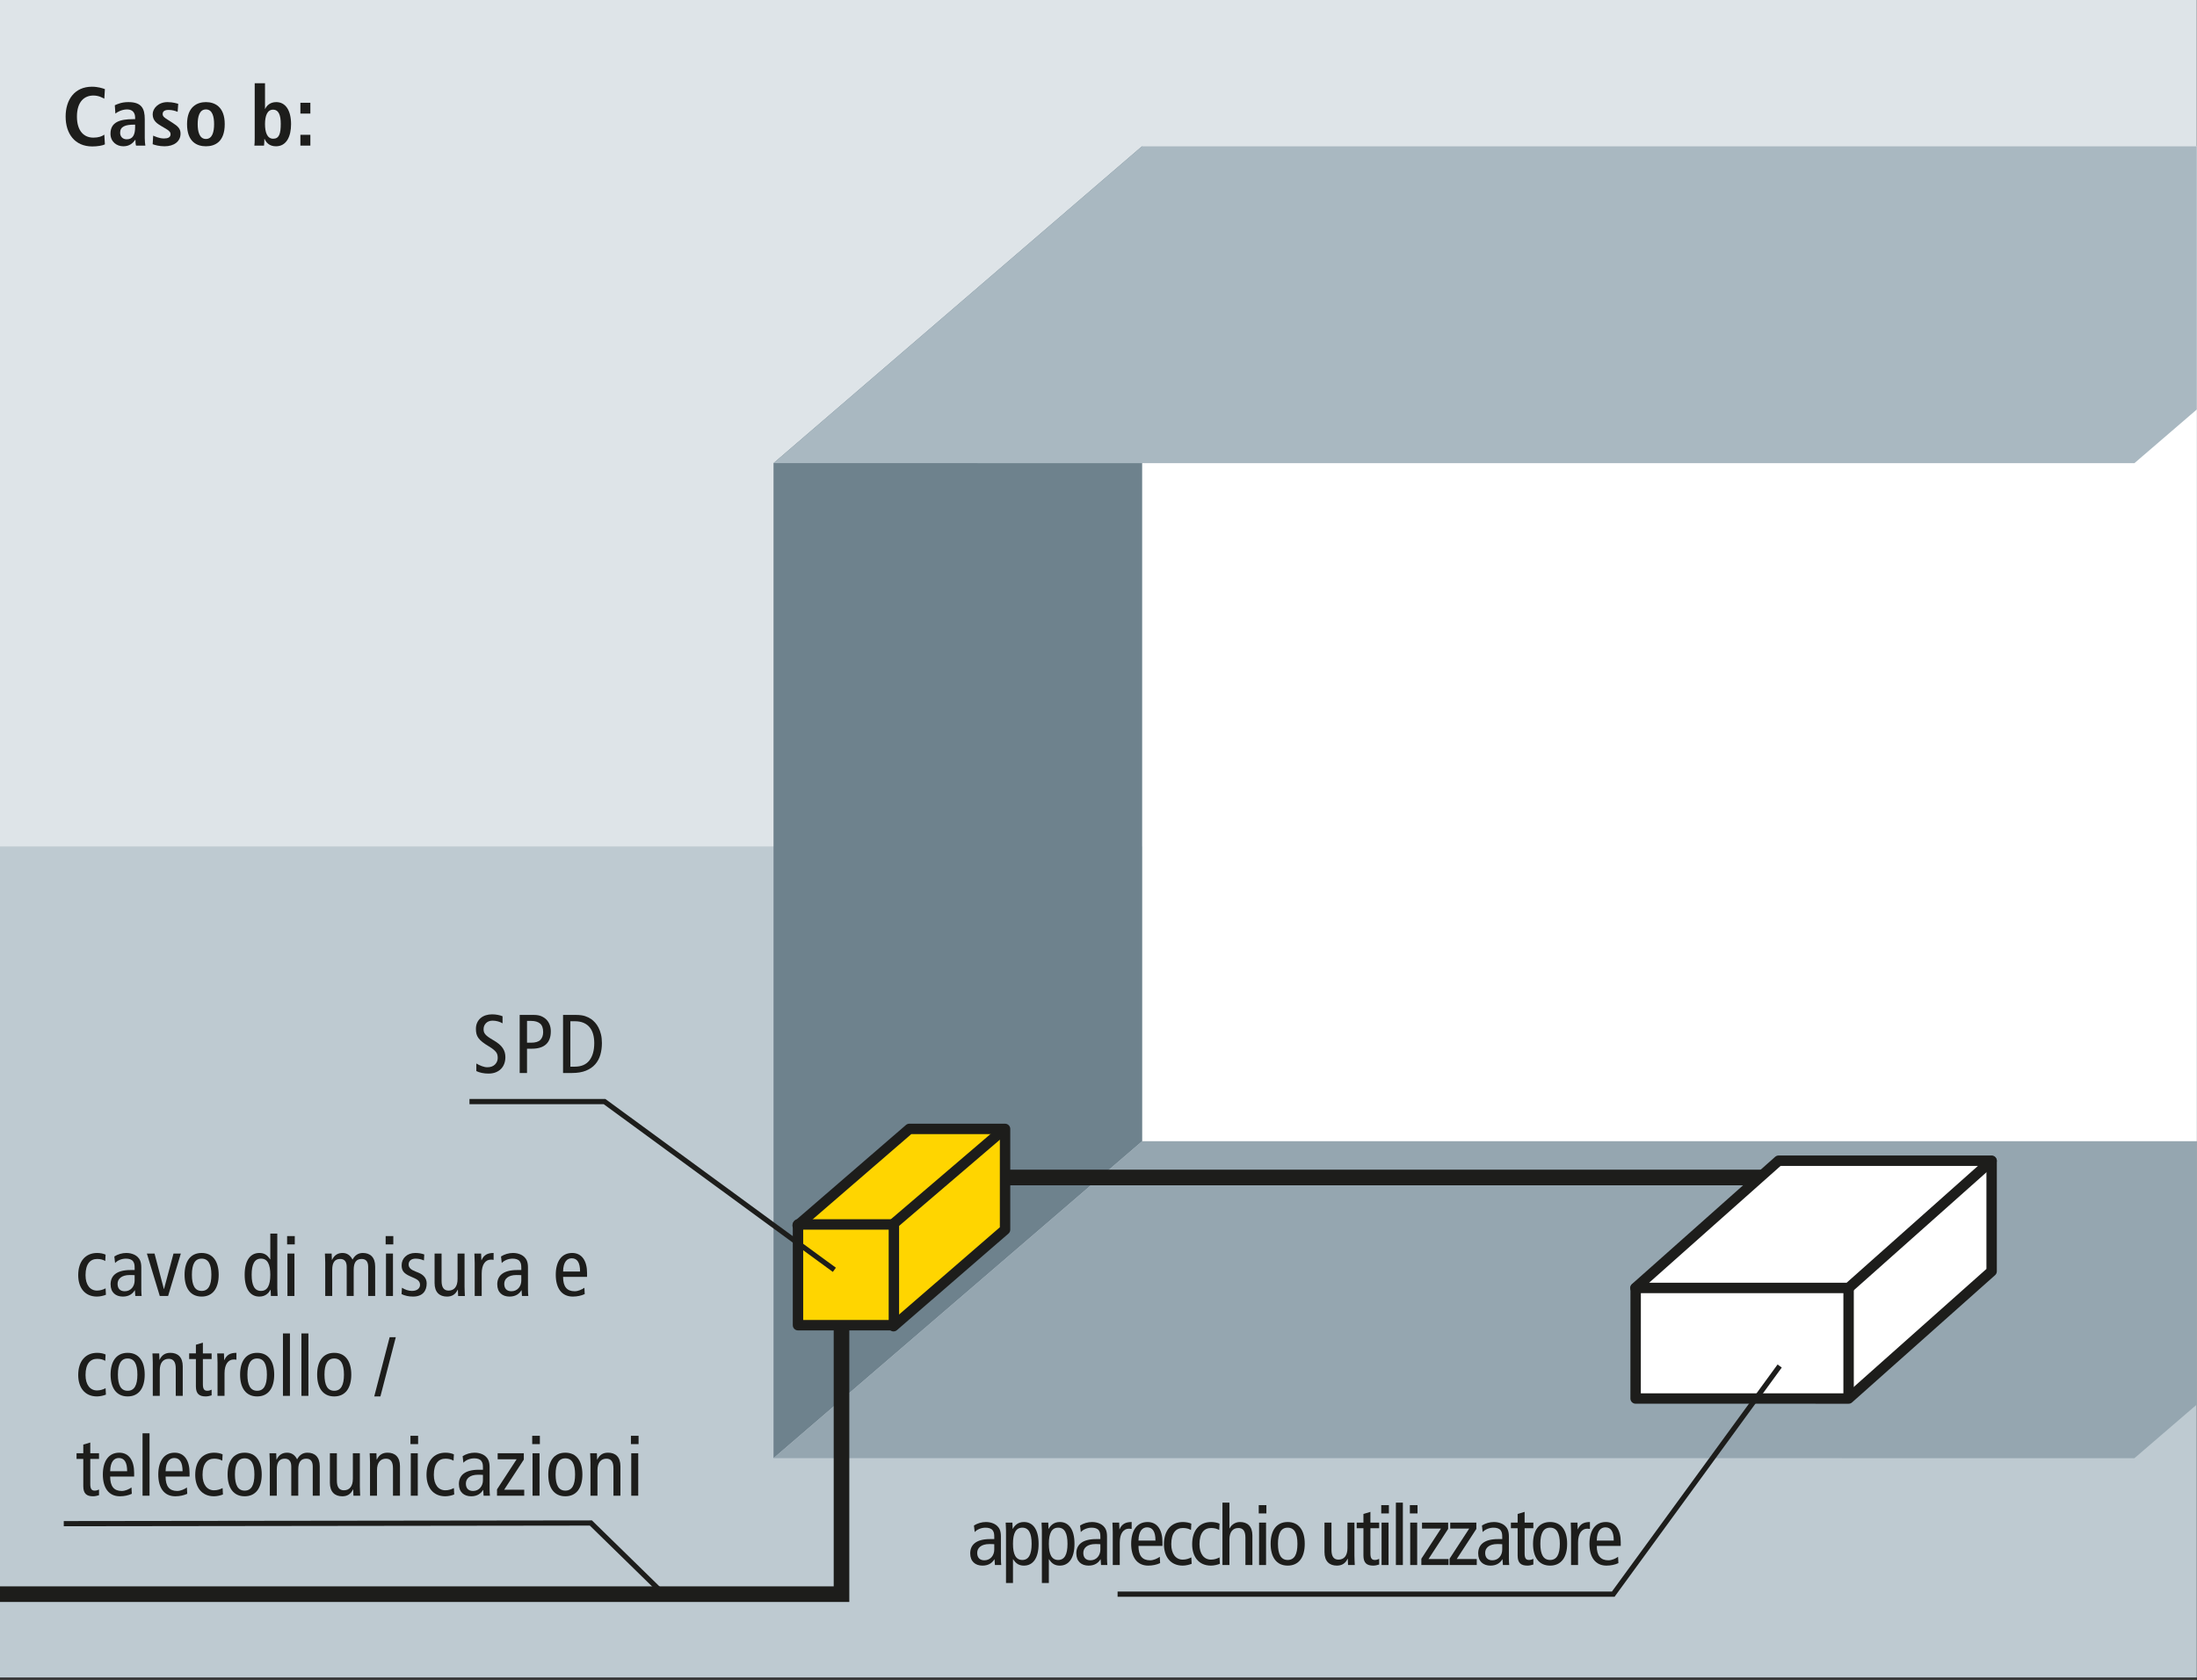
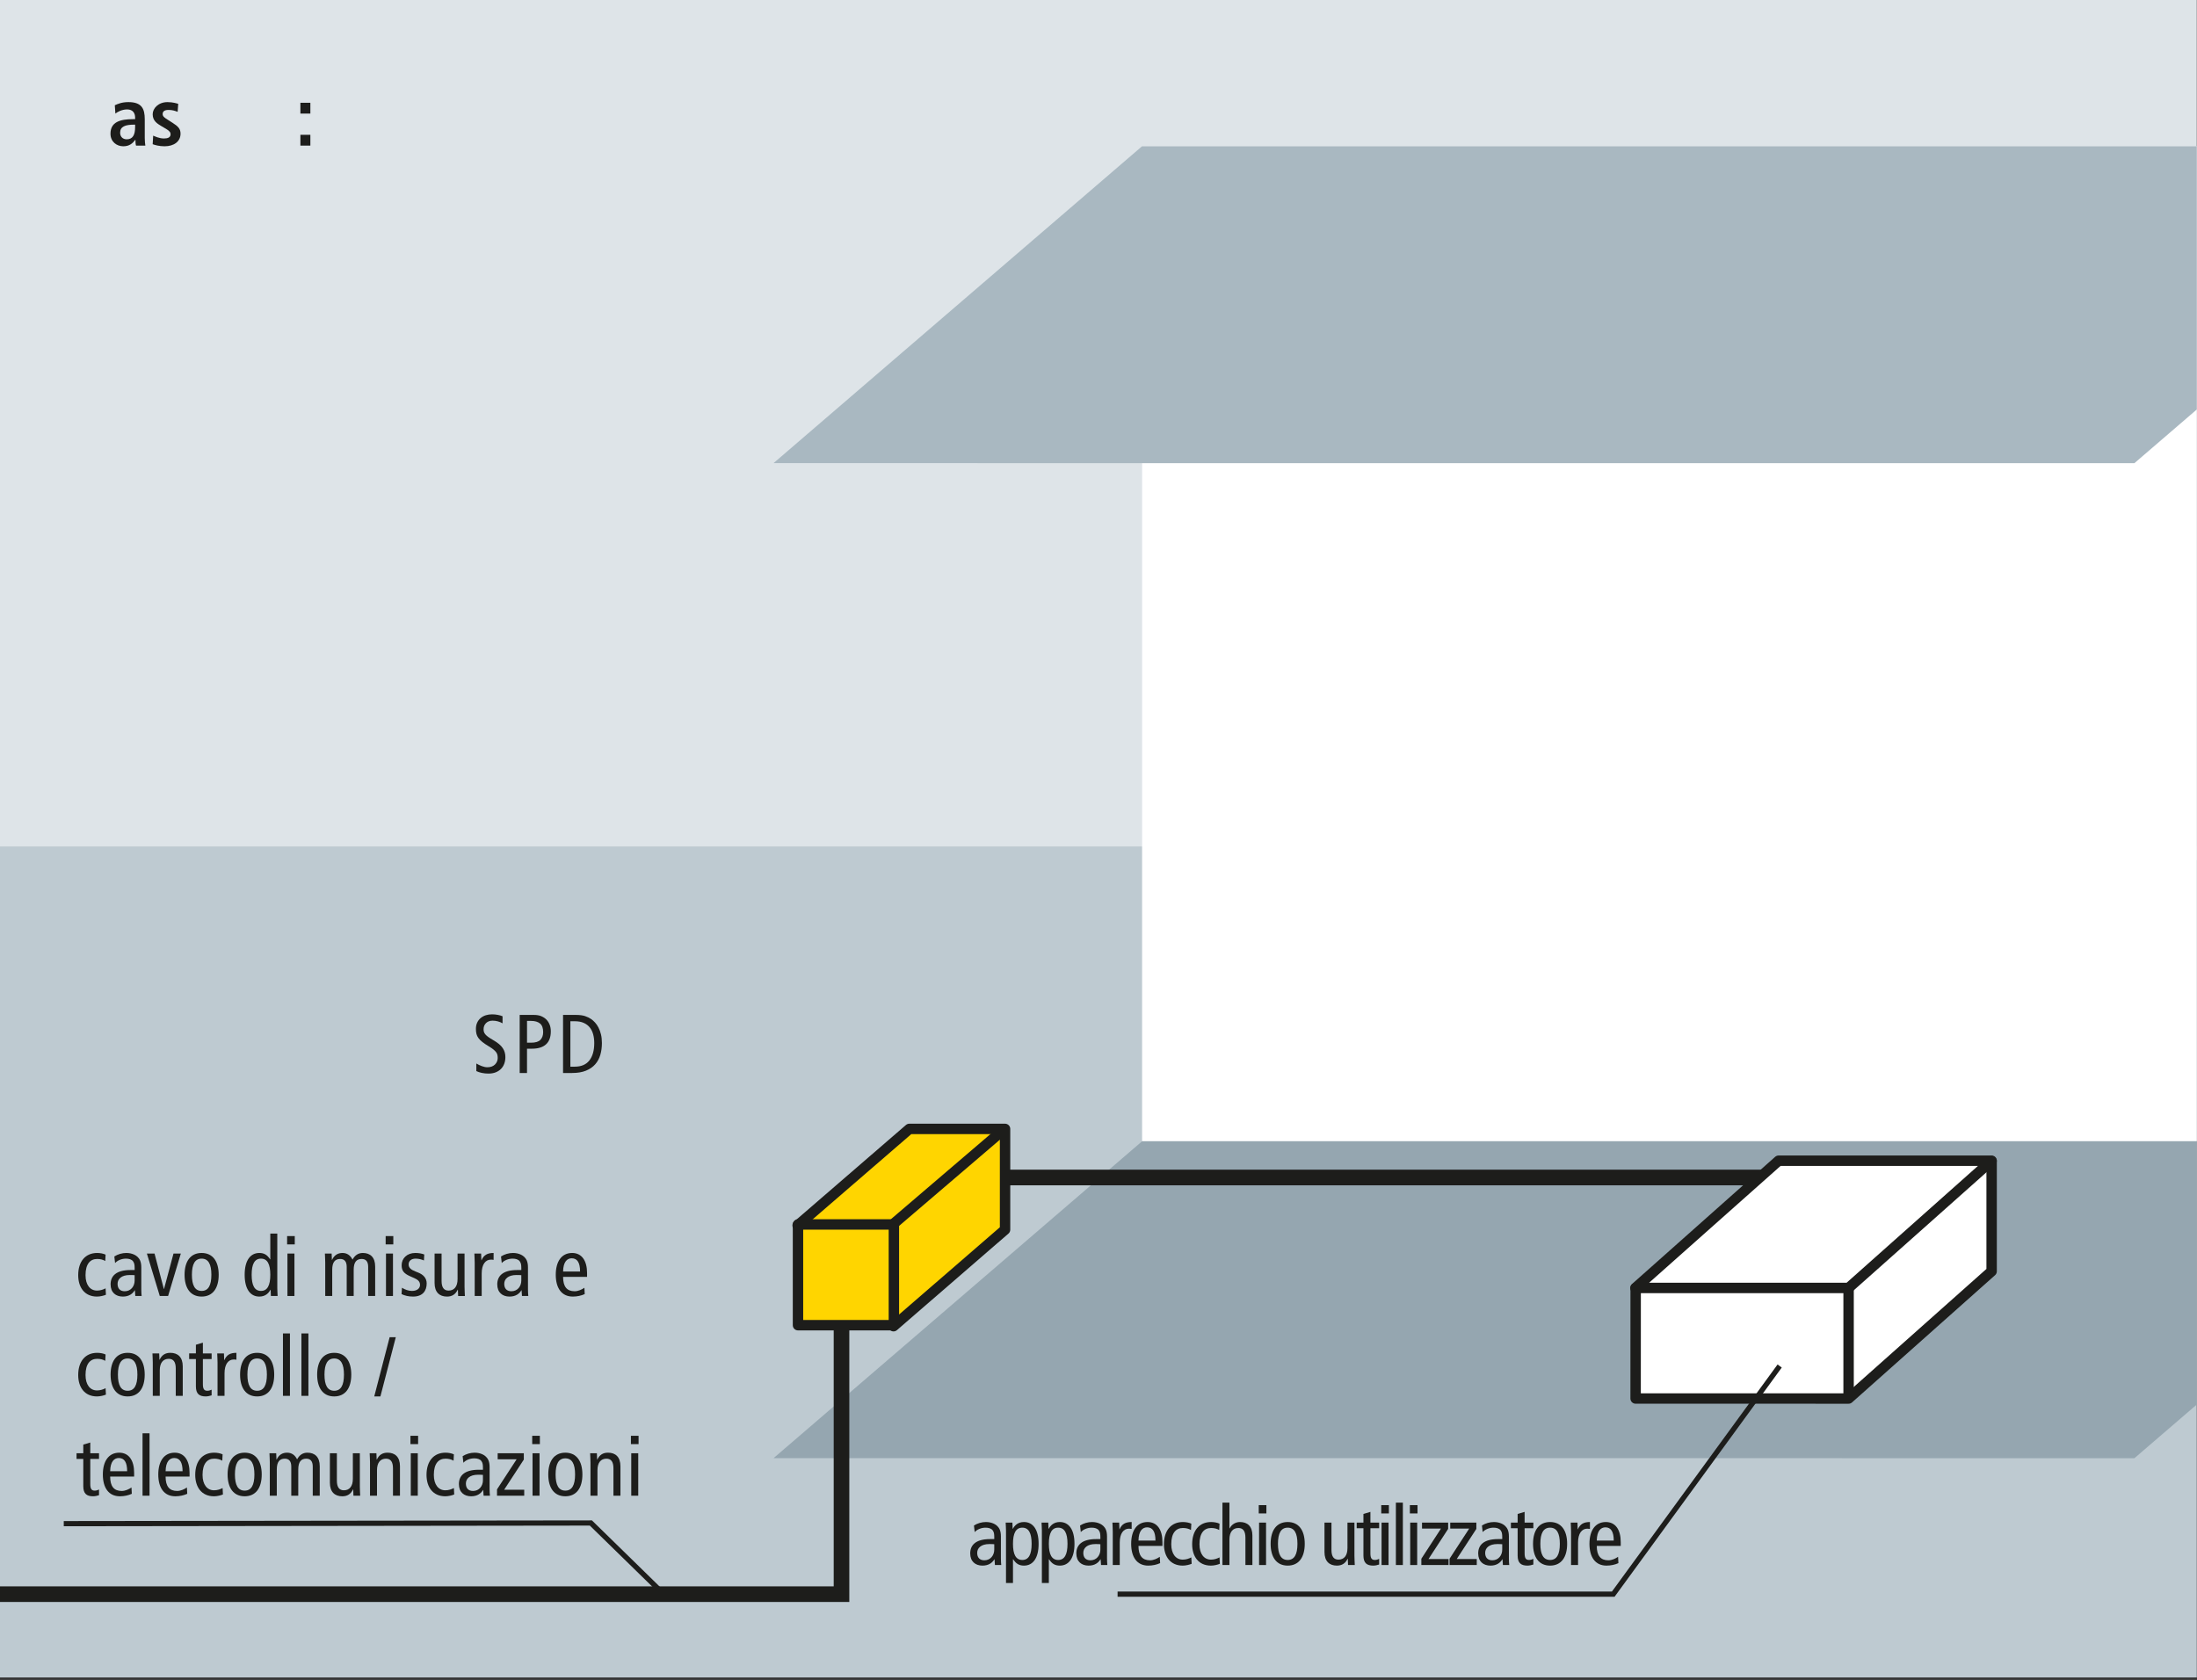
<svg xmlns="http://www.w3.org/2000/svg" xmlns:ns1="http://www.serif.com/" width="100%" height="100%" viewBox="0 0 880 673" version="1.1" xml:space="preserve" style="fill-rule:evenodd;clip-rule:evenodd;stroke-miterlimit:3.864;">
  <rect x="0" y="0" width="880" height="673" fill="#333333" stroke="none" />
  <rect id="ArtBoard1" x="0" y="0" width="879.919" height="672.015" style="fill:none;" />
  <clipPath id="_clip1">
    <rect x="0" y="0" width="879.919" height="672.015" />
  </clipPath>
  <g clip-path="url(#_clip1)">
    <g id="Layer-1" ns1:id="Layer 1">
      <rect x="-58.692" y="-95.346" width="997.721" height="439.858" style="fill:#dee4e8;" />
      <rect x="-58.692" y="339.092" width="997.721" height="392.033" style="fill:#becad1;" />
      <rect x="457.467" y="58.579" width="481.558" height="398.621" style="fill:#fff;" />
-       <path d="M309.831,185.54l147.638,-126.966l-0,398.62l-147.638,126.967l0,-398.621Z" style="fill:#6e828d;" />
+       <path d="M309.831,185.54l147.638,-126.966l-0,398.62l0,-398.621Z" style="fill:#6e828d;" />
      <path d="M457.467,457.199l-147.637,126.959l545.104,0.012l84.091,-72.358l0,-54.613l-481.558,0Z" style="fill:#95a6b0;fill-rule:nonzero;" />
      <path d="M457.467,58.577l-147.637,126.962l545.104,0.005l84.091,-72.35l0,-54.617l-481.558,-0Z" style="fill:#a9b8c1;fill-rule:nonzero;" />
      <path d="M365.707,502.968l37.763,-31.25l305.987,-0" style="fill:none;fill-rule:nonzero;stroke:#1d1d1b;stroke-width:6.25px;" />
      <path d="M655.16,515.989l-0.021,44.262l85.309,0.008l57.291,-50.975l0,-44.079l-142.579,50.784Z" style="fill:#fff;stroke:#1d1d1b;stroke-width:4.17px;stroke-linejoin:round;" />
      <path d="M797.738,464.992l-85.325,-0l-57.354,50.97l85.388,0l57.291,-50.97Z" style="fill:#fff;stroke:#1d1d1b;stroke-width:4.17px;stroke-linejoin:round;" />
      <path d="M740.448,560.178l-0,-44.267l-0,44.267Z" style="fill:#d3dce1;fill-rule:nonzero;" />
      <path d="M740.447,560.178l-0,-44.271" style="fill:none;fill-rule:nonzero;stroke:#1d1d1b;stroke-width:4.17px;stroke-linejoin:round;" />
      <path d="M-138.199,638.637l475.262,-0l0,-120.567" style="fill:none;fill-rule:nonzero;stroke:#1d1d1b;stroke-width:6.25px;" />
      <path d="M319.483,490.924l44.758,-38.675l38.329,-0l0,40.362l-44.675,38.679l-38.412,-40.366Z" style="fill:#ffd500;stroke:#1d1d1b;stroke-width:4.17px;stroke-linejoin:round;" />
      <rect x="319.633" y="490.517" width="38.412" height="40.367" style="fill:#ffd500;stroke:#1d1d1b;stroke-width:4.17px;stroke-linejoin:round;" />
      <path d="M357.895,490.272l44.92,-38.412" style="fill:none;fill-rule:nonzero;stroke:#1d1d1b;stroke-width:4.17px;" />
      <path d="M390.414,613.765c0.966,-1.067 2.633,-1.767 4.368,-1.767c1.167,0 2.268,0.3 2.835,1.067c0.533,0.733 0.633,1.468 0.633,2.736l0,0.768l-1.634,0c-5.835,0 -7.999,2.429 -7.999,5.732c0,3.267 2.097,4.897 4.897,4.897c2.602,0 4.003,-1.231 4.77,-2.529l0.066,-0l0.167,2.296l2.529,-0c-0.066,-0.6 -0.133,-1.6 -0.133,-2.6l-0,-8.864c-0,-2.403 -0.732,-3.436 -1.464,-4.168c-0.533,-0.533 -2.032,-1.597 -4.534,-1.597c-1.668,-0 -3.402,0.499 -4.8,1.397l0.299,2.632Zm7.836,7c0,2.336 -1.534,4.304 -3.969,4.304c-1.934,0 -2.868,-1.167 -2.868,-2.969c-0,-1.967 1.568,-3.535 4.87,-3.535c0.767,-0 1.467,-0 1.967,0.067l0,2.133Z" style="fill:#1d1d1b;fill-rule:nonzero;" />
      <path d="M405.746,618.467c0,-4.268 1.168,-6.469 3.736,-6.469c2.568,0 3.735,2.201 3.735,6.469c0,4.268 -1.167,6.469 -3.735,6.469c-2.568,-0 -3.736,-2.201 -3.736,-6.469Zm-2.796,15.698l2.796,-0l0,-9.529l0.067,-0c1.134,1.797 2.401,2.562 4.336,2.562c3.501,0 5.864,-2.863 5.864,-8.731c-0,-5.869 -2.363,-8.731 -5.864,-8.731c-2.468,-0 -3.736,1.397 -4.469,2.729l-0.067,0l-0.1,-2.496l-2.696,0c0.033,1.033 0.133,2.1 0.133,3.133l0,21.063Z" style="fill:#1d1d1b;fill-rule:nonzero;" />
      <path d="M420.113,618.467c-0,-4.268 1.167,-6.469 3.735,-6.469c2.568,0 3.736,2.201 3.736,6.469c-0,4.268 -1.168,6.469 -3.736,6.469c-2.568,-0 -3.735,-2.201 -3.735,-6.469Zm-2.796,15.698l2.796,-0l-0,-9.529l0.067,-0c1.134,1.797 2.401,2.562 4.335,2.562c3.501,0 5.865,-2.863 5.865,-8.731c-0,-5.869 -2.364,-8.731 -5.865,-8.731c-2.468,-0 -3.735,1.397 -4.469,2.729l-0.066,0l-0.1,-2.496l-2.696,0c0.033,1.033 0.133,2.1 0.133,3.133l0,21.063Z" style="fill:#1d1d1b;fill-rule:nonzero;" />
      <path d="M432.914,613.765c0.966,-1.067 2.633,-1.767 4.368,-1.767c1.167,0 2.268,0.3 2.835,1.067c0.533,0.733 0.633,1.468 0.633,2.736l0,0.768l-1.634,0c-5.835,0 -7.999,2.429 -7.999,5.732c0,3.267 2.097,4.897 4.897,4.897c2.602,0 4.003,-1.231 4.77,-2.529l0.066,-0l0.167,2.296l2.529,-0c-0.066,-0.6 -0.133,-1.6 -0.133,-2.6l-0,-8.864c-0,-2.403 -0.732,-3.436 -1.464,-4.168c-0.533,-0.533 -2.032,-1.597 -4.534,-1.597c-1.668,-0 -3.402,0.499 -4.8,1.397l0.299,2.632Zm7.836,7c0,2.336 -1.534,4.304 -3.969,4.304c-1.934,0 -2.868,-1.167 -2.868,-2.969c-0,-1.967 1.568,-3.535 4.87,-3.535c0.767,-0 1.467,-0 1.967,0.067l0,2.133Z" style="fill:#1d1d1b;fill-rule:nonzero;" />
      <path d="M445.717,626.965l2.796,-0l-0,-8.998c-0,-3.702 1.533,-5.569 3.7,-5.569c0.367,0 0.733,0.034 1.067,0.1l-0,-2.762c-2.5,-0 -3.934,0.832 -4.834,2.896l-0.066,-0l-0.1,-2.663l-2.696,0c0.033,1.2 0.133,2.433 0.133,3.666l0,13.33Z" style="fill:#1d1d1b;fill-rule:nonzero;" />
      <path d="M465.613,619.298l-0,-1.497c-0,-5.002 -2.13,-8.065 -5.965,-8.065c-4.234,-0 -6.564,3.396 -6.564,8.73c-0,5.335 2.33,8.732 6.831,8.732c1.701,0 3.435,-0.366 4.766,-0.998l-0.133,-2.532c-0.965,0.701 -2.498,1.401 -3.899,1.401c-3.102,0 -4.636,-1.835 -4.636,-5.771l9.6,0Zm-9.6,-2.129c0.067,-3.97 1.668,-5.304 3.469,-5.304c2.234,-0 3.335,1.768 3.335,5.304l-6.804,0Z" style="fill:#1d1d1b;fill-rule:nonzero;" />
      <path d="M477.18,610.398c-0.9,-0.429 -2.2,-0.662 -3.367,-0.662c-4.733,-0 -7.596,3.396 -7.596,8.898c0,4.801 2.463,8.564 7.529,8.564c1.234,0 2.734,-0.366 3.567,-0.732l-0.133,-2.564c-0.967,0.5 -2.1,0.9 -3.434,0.9c-2.733,0 -4.6,-2.234 -4.6,-6.168c0,-4.602 1.934,-6.502 4.667,-6.502c1.3,-0 2.267,0.266 3.233,0.8l0.134,-2.534Z" style="fill:#1d1d1b;fill-rule:nonzero;" />
      <path d="M488.48,610.398c-0.9,-0.429 -2.2,-0.662 -3.367,-0.662c-4.733,-0 -7.596,3.396 -7.596,8.898c0,4.801 2.463,8.564 7.529,8.564c1.234,0 2.734,-0.366 3.567,-0.732l-0.133,-2.564c-0.967,0.5 -2.1,0.9 -3.434,0.9c-2.733,0 -4.6,-2.234 -4.6,-6.168c0,-4.602 1.934,-6.502 4.667,-6.502c1.3,-0 2.267,0.266 3.233,0.8l0.134,-2.534Z" style="fill:#1d1d1b;fill-rule:nonzero;" />
      <path d="M489.65,626.965l2.796,-0l0,-10.233c0,-3.067 1.401,-4.6 3.603,-4.6c1.801,-0 2.801,1.166 2.801,3.866l0,10.967l2.796,-0l0,-11.8c0,-3.732 -1.997,-5.429 -4.964,-5.429c-1.968,-0 -3.435,1.131 -4.169,2.562l-0.067,0l0,-10.329l-2.796,0l0,24.996Z" style="fill:#1d1d1b;fill-rule:nonzero;" />
      <path d="M504.317,626.965l2.796,-0l-0,-16.996l-2.796,0l0,16.996Zm-0.133,-23.996l-0,3.329l3.062,0l0,-3.329l-3.062,0Z" style="fill:#1d1d1b;fill-rule:nonzero;" />
      <path d="M511.88,618.467c-0,-4.268 1.234,-6.469 3.902,-6.469c2.668,0 3.902,2.201 3.902,6.469c-0,4.268 -1.234,6.469 -3.902,6.469c-2.668,-0 -3.902,-2.201 -3.902,-6.469Zm-2.93,-0c0,5.335 2.33,8.731 6.832,8.731c4.501,0 6.831,-3.396 6.831,-8.731c-0,-5.335 -2.33,-8.731 -6.831,-8.731c-4.502,-0 -6.832,3.396 -6.832,8.731Z" style="fill:#1d1d1b;fill-rule:nonzero;" />
      <path d="M542.513,609.969l-2.796,0l0,10.233c0,3.067 -1.401,4.6 -3.602,4.6c-1.801,0 -2.802,-1.166 -2.802,-3.866l-0,-10.967l-2.796,0l0,11.8c0,3.732 1.997,5.429 4.964,5.429c1.968,0 3.402,-0.832 4.303,-2.762l0.066,-0l0.1,2.529l2.696,-0c-0.033,-1.2 -0.133,-2.433 -0.133,-3.666l-0,-13.33Z" style="fill:#1d1d1b;fill-rule:nonzero;" />
      <path d="M552.413,624.502c-0.533,0.234 -1.033,0.434 -1.733,0.434c-1.267,-0 -1.767,-0.734 -1.767,-2.668l-0,-10.036l3.5,-0l-0,-2.263l-3.5,0l-0,-4.3l-2.796,0.833l0,3.467l-2.7,0l0,2.263l2.7,-0l0,10.936c0,2.999 1.365,4.03 3.929,4.03c0.767,0 1.7,-0.199 2.367,-0.432l-0,-2.264Z" style="fill:#1d1d1b;fill-rule:nonzero;" />
      <path d="M553.384,626.965l2.796,-0l-0,-16.996l-2.796,0l-0,16.996Zm-0.134,-23.996l0,3.329l3.063,0l-0,-3.329l-3.063,0Z" style="fill:#1d1d1b;fill-rule:nonzero;" />
      <rect x="559.117" y="601.969" width="2.796" height="24.996" style="fill:#1d1d1b;fill-rule:nonzero;" />
      <path d="M564.85,626.965l2.796,-0l0,-16.996l-2.796,0l0,16.996Zm-0.133,-23.996l0,3.329l3.063,0l-0,-3.329l-3.063,0Z" style="fill:#1d1d1b;fill-rule:nonzero;" />
      <path d="M569.584,609.969l-0,2.396l7.597,-0l-7.864,12.071l0,2.529l10.896,-0l-0,-2.396l-8.03,0l7.863,-12.071l0,-2.529l-10.462,0Z" style="fill:#1d1d1b;fill-rule:nonzero;" />
      <path d="M580.884,609.969l-0,2.396l7.597,-0l-7.864,12.071l0,2.529l10.896,-0l-0,-2.396l-8.03,0l7.863,-12.071l0,-2.529l-10.462,0Z" style="fill:#1d1d1b;fill-rule:nonzero;" />
      <path d="M593.881,613.765c0.965,-1.067 2.633,-1.767 4.367,-1.767c1.168,0 2.268,0.3 2.835,1.067c0.534,0.733 0.634,1.468 0.634,2.736l0,0.768l-1.634,0c-5.836,0 -7.999,2.429 -7.999,5.732c-0,3.267 2.097,4.897 4.897,4.897c2.601,0 4.002,-1.231 4.769,-2.529l0.067,-0l0.166,2.296l2.53,-0c-0.067,-0.6 -0.133,-1.6 -0.133,-2.6l-0,-8.864c-0,-2.403 -0.733,-3.436 -1.465,-4.168c-0.532,-0.533 -2.032,-1.597 -4.533,-1.597c-1.668,-0 -3.402,0.499 -4.8,1.397l0.299,2.632Zm7.836,7c0,2.336 -1.534,4.304 -3.969,4.304c-1.935,0 -2.868,-1.167 -2.868,-2.969c-0,-1.967 1.567,-3.535 4.869,-3.535c0.767,-0 1.468,-0 1.968,0.067l0,2.133Z" style="fill:#1d1d1b;fill-rule:nonzero;" />
      <path d="M614.18,624.502c-0.534,0.234 -1.034,0.434 -1.734,0.434c-1.266,-0 -1.766,-0.734 -1.766,-2.668l-0,-10.036l3.5,-0l-0,-2.263l-3.5,0l-0,-4.3l-2.796,0.833l-0,3.467l-2.7,0l-0,2.263l2.7,-0l-0,10.936c-0,2.999 1.364,4.03 3.929,4.03c0.767,0 1.7,-0.199 2.367,-0.432l-0,-2.264Z" style="fill:#1d1d1b;fill-rule:nonzero;" />
      <path d="M616.98,618.467c-0,-4.268 1.234,-6.469 3.902,-6.469c2.668,0 3.902,2.201 3.902,6.469c-0,4.268 -1.234,6.469 -3.902,6.469c-2.668,-0 -3.902,-2.201 -3.902,-6.469Zm-2.93,-0c0,5.335 2.33,8.731 6.832,8.731c4.501,0 6.831,-3.396 6.831,-8.731c-0,-5.335 -2.33,-8.731 -6.831,-8.731c-4.502,-0 -6.832,3.396 -6.832,8.731Z" style="fill:#1d1d1b;fill-rule:nonzero;" />
      <path d="M629.284,626.965l2.796,-0l-0,-8.998c-0,-3.702 1.533,-5.569 3.7,-5.569c0.366,0 0.733,0.034 1.066,0.1l0,-2.762c-2.5,-0 -3.933,0.832 -4.833,2.896l-0.067,-0l-0.099,-2.663l-2.697,0c0.034,1.2 0.134,2.433 0.134,3.666l-0,13.33Z" style="fill:#1d1d1b;fill-rule:nonzero;" />
      <path d="M649.18,619.298l-0,-1.497c-0,-5.002 -2.131,-8.065 -5.965,-8.065c-4.235,-0 -6.565,3.396 -6.565,8.73c0,5.335 2.33,8.732 6.832,8.732c1.701,0 3.434,-0.366 4.766,-0.998l-0.134,-2.532c-0.965,0.701 -2.497,1.401 -3.898,1.401c-3.102,0 -4.636,-1.835 -4.636,-5.771l9.6,0Zm-9.6,-2.129c0.066,-3.97 1.667,-5.304 3.468,-5.304c2.235,-0 3.336,1.768 3.336,5.304l-6.804,0Z" style="fill:#1d1d1b;fill-rule:nonzero;" />
-       <path d="M41.784,53.939c-0.967,0.7 -2.334,1.2 -4.4,1.2c-3.534,0 -6.567,-2.401 -6.567,-8.435c0,-6.035 3.033,-8.436 6.567,-8.436c2.166,0 3.533,0.834 4.4,1.267l0.233,-3.83c-0.867,-0.333 -2.8,-0.966 -5.167,-0.966c-6.932,0 -10.562,5.163 -10.562,11.965c-0,6.801 3.63,11.964 10.696,11.964c2.1,0 4.166,-0.366 5.033,-0.832l-0.233,-3.897Z" style="fill:#1d1d1b;fill-rule:nonzero;" />
      <path d="M46.219,45.503c0.799,-0.667 2.632,-1.668 4.7,-1.668c2.368,-0 3.202,1.568 3.202,3.27l0,0.634l-0.834,0c-5.237,0 -9.032,1.164 -9.032,5.832c-0,3.2 2.464,5.031 5.13,5.031c2.468,-0 3.769,-1.199 4.803,-2.597l0.066,0c0,0.832 0.034,1.664 0.234,2.33l3.729,-0c-0.1,-0.666 -0.233,-1.797 -0.233,-3.03l-0,-7.499c-0,-4.304 -1.232,-6.9 -6.565,-6.9c-2.635,-0 -4.268,0.732 -5.433,1.265l0.233,3.332Zm7.902,5.399c0,3.069 -0.9,4.904 -3.369,4.904c-1.601,-0 -2.635,-1.068 -2.635,-2.636c0,-2.501 2.102,-3.235 5.637,-3.235l0.367,-0l0,0.967Z" style="fill:#1d1d1b;fill-rule:nonzero;" />
      <path d="M61.155,57.769c0.865,0.333 2.63,0.833 4.763,0.833c3.735,-0 6.399,-1.898 6.399,-5.064c0,-2 -1.065,-2.967 -3.197,-4.335l-2.034,-1.3c-1.201,-0.767 -1.936,-1.267 -1.936,-2.201c0,-1.034 0.701,-1.667 2.37,-1.667c1.501,-0 2.599,0.367 3.632,0.767l0.233,-3.196c-0.4,-0.134 -2.098,-0.7 -4.299,-0.7c-3.634,-0 -5.931,2.496 -5.931,4.863c-0,2.701 1.898,3.801 3.629,4.835l1.701,1c1.502,0.867 1.836,1.501 1.836,2.168c0,1.334 -1.168,1.7 -2.67,1.7c-1.932,0 -3.631,-0.867 -4.297,-1.133l-0.199,3.43Z" style="fill:#1d1d1b;fill-rule:nonzero;" />
-       <path d="M79.184,49.737c-0,-2.868 0.633,-5.902 3.302,-5.902c2.668,-0 3.269,3.034 3.269,5.902c-0,2.868 -0.601,5.935 -3.269,5.935c-2.669,0 -3.302,-3.067 -3.302,-5.935Zm-4.263,-0c0,7.2 4.063,8.865 7.565,8.865c3.502,-0 7.531,-1.665 7.531,-8.865c0,-7.001 -4.029,-8.831 -7.531,-8.831c-3.502,-0 -7.565,1.83 -7.565,8.831Z" style="fill:#1d1d1b;fill-rule:nonzero;" />
-       <path d="M102.021,33.339l0,22.067c0,1.231 -0.033,2.296 -0.133,2.929l3.863,-0c0.066,-0.499 0.133,-1.498 0.133,-2.663l0.1,0c0.667,1.465 1.901,2.93 4.569,2.93c4.266,-0 6.031,-4.063 6.031,-8.832c-0,-5.602 -2.231,-8.864 -5.931,-8.864c-2.468,-0 -3.835,1.398 -4.436,2.729l-0.067,0l0,-10.296l-4.129,0Zm4.129,16.365c0,-3.335 0.934,-5.769 3.203,-5.769c2.301,-0 3.102,2.234 3.102,5.669c-0,3.968 -0.634,5.968 -3.036,5.968c-2.435,0 -3.269,-2.634 -3.269,-5.868Z" style="fill:#1d1d1b;fill-rule:nonzero;" />
      <path d="M120.321,58.335l3.996,-0l0,-4.329l-3.996,-0l0,4.329Zm0,-12.833l3.996,-0l0,-4.33l-3.996,0l0,4.33Z" style="fill:#1d1d1b;fill-rule:nonzero;" />
      <g transform="matrix(4.167,0,0,4.167,-59,-95.65)">
        <g transform="matrix(8,0,0,8,21.389,147.549)">
          <path d="M0.365,-0.497c-0.027,-0.013 -0.066,-0.02 -0.101,-0.02c-0.142,0 -0.228,0.102 -0.228,0.267c0,0.144 0.074,0.257 0.226,0.257c0.037,-0 0.082,-0.011 0.107,-0.022l-0.004,-0.077c-0.029,0.015 -0.063,0.027 -0.103,0.027c-0.082,0 -0.138,-0.067 -0.138,-0.185c-0,-0.138 0.058,-0.195 0.14,-0.195c0.039,-0 0.068,0.008 0.097,0.024l0.004,-0.076Z" style="fill:#1d1d1b;fill-rule:nonzero;" />
        </g>
        <g transform="matrix(8,0,0,8,24.501,147.549)">
          <path d="M0.09,-0.396c0.029,-0.032 0.079,-0.053 0.131,-0.053c0.035,-0 0.068,0.009 0.085,0.032c0.016,0.022 0.019,0.044 0.019,0.082l0,0.023l-0.049,0c-0.175,0 -0.24,0.073 -0.24,0.172c0,0.098 0.063,0.147 0.147,0.147c0.078,-0 0.12,-0.037 0.143,-0.076l0.002,0l0.005,0.069l0.076,-0c-0.002,-0.018 -0.004,-0.048 -0.004,-0.078l-0,-0.266c-0,-0.072 -0.022,-0.103 -0.044,-0.125c-0.016,-0.016 -0.061,-0.048 -0.136,-0.048c-0.05,0 -0.102,0.015 -0.144,0.042l0.009,0.079Zm0.235,0.21c0,0.07 -0.046,0.129 -0.119,0.129c-0.058,0 -0.086,-0.035 -0.086,-0.089c-0,-0.059 0.047,-0.106 0.146,-0.106c0.023,-0 0.044,-0 0.059,0.002l0,0.064Z" style="fill:#1d1d1b;fill-rule:nonzero;" />
        </g>
        <g transform="matrix(8,0,0,8,28.205,147.549)">
          <path d="M0.164,-0l0.1,-0l0.153,-0.51l-0.088,0l-0.114,0.426l-0.002,0l-0.112,-0.426l-0.092,0l0.155,0.51Z" style="fill:#1d1d1b;fill-rule:nonzero;" />
        </g>
        <g transform="matrix(8,0,0,8,31.613,147.549)">
          <path d="M0.124,-0.255c-0,-0.128 0.037,-0.194 0.117,-0.194c0.08,-0 0.117,0.066 0.117,0.194c0,0.128 -0.037,0.194 -0.117,0.194c-0.08,0 -0.117,-0.066 -0.117,-0.194Zm-0.088,0c0,0.16 0.07,0.262 0.205,0.262c0.135,-0 0.205,-0.102 0.205,-0.262c-0,-0.16 -0.07,-0.262 -0.205,-0.262c-0.135,0 -0.205,0.102 -0.205,0.262Z" style="fill:#1d1d1b;fill-rule:nonzero;" />
        </g>
        <g transform="matrix(8,0,0,8,37.389,147.549)">
          <path d="M0.344,-0.255c0,0.128 -0.035,0.194 -0.112,0.194c-0.077,0 -0.112,-0.066 -0.112,-0.194c-0,-0.128 0.035,-0.194 0.112,-0.194c0.077,-0 0.112,0.066 0.112,0.194Zm0.084,-0.495l-0.084,0l0,0.31l-0.002,-0c-0.034,-0.054 -0.072,-0.077 -0.13,-0.077c-0.105,0 -0.176,0.086 -0.176,0.262c0,0.176 0.071,0.262 0.176,0.262c0.074,-0 0.112,-0.042 0.134,-0.082l0.002,0l0.003,0.075l0.081,-0c-0.001,-0.031 -0.004,-0.063 -0.004,-0.094l-0,-0.656Z" style="fill:#1d1d1b;fill-rule:nonzero;" />
        </g>
        <g transform="matrix(8,0,0,8,41.237,147.549)">
          <path d="M0.069,-0l0.084,-0l-0,-0.51l-0.084,0l0,0.51Zm-0.004,-0.72l0,0.1l0.092,-0l-0,-0.1l-0.092,0Z" style="fill:#1d1d1b;fill-rule:nonzero;" />
        </g>
        <g transform="matrix(8,0,0,8,44.933,147.549)">
          <path d="M0.061,-0l0.084,-0l-0,-0.315c-0,-0.092 0.034,-0.13 0.096,-0.13c0.05,-0 0.078,0.03 0.078,0.095l0,0.35l0.084,-0l-0,-0.315c-0,-0.092 0.034,-0.13 0.096,-0.13c0.05,-0 0.078,0.03 0.078,0.095l0,0.35l0.084,-0l-0,-0.354c-0,-0.112 -0.06,-0.163 -0.148,-0.163c-0.058,0 -0.097,0.03 -0.124,0.08c-0.026,-0.052 -0.066,-0.08 -0.12,-0.08c-0.056,0 -0.099,0.025 -0.126,0.083l-0.002,-0l-0.003,-0.076l-0.081,0c0.001,0.036 0.004,0.073 0.004,0.11l0,0.4Z" style="fill:#1d1d1b;fill-rule:nonzero;" />
        </g>
        <g transform="matrix(8,0,0,8,50.709,147.549)">
          <path d="M0.069,-0l0.084,-0l-0,-0.51l-0.084,0l0,0.51Zm-0.004,-0.72l0,0.1l0.092,-0l-0,-0.1l-0.092,0Z" style="fill:#1d1d1b;fill-rule:nonzero;" />
        </g>
        <g transform="matrix(8,0,0,8,52.485,147.549)">
          <path d="M0.034,-0.023c0.037,0.019 0.085,0.03 0.138,0.03c0.117,-0 0.164,-0.07 0.164,-0.158c-0,-0.063 -0.039,-0.105 -0.101,-0.13l-0.03,-0.012c-0.056,-0.022 -0.086,-0.045 -0.086,-0.086c-0,-0.04 0.029,-0.07 0.084,-0.07c0.038,-0 0.074,0.01 0.1,0.022l0.004,-0.072c-0.029,-0.011 -0.066,-0.018 -0.108,-0.018c-0.099,0 -0.164,0.064 -0.164,0.148c0,0.065 0.027,0.098 0.1,0.131l0.056,0.025c0.047,0.021 0.065,0.045 0.065,0.08c0,0.039 -0.033,0.072 -0.097,0.072c-0.042,0 -0.082,-0.015 -0.12,-0.038l-0.005,0.076Z" style="fill:#1d1d1b;fill-rule:nonzero;" />
        </g>
        <g transform="matrix(8,0,0,8,55.445,147.549)">
          <path d="M0.421,-0.51l-0.084,0l0,0.307c0,0.092 -0.042,0.138 -0.108,0.138c-0.054,0 -0.084,-0.035 -0.084,-0.116l-0,-0.329l-0.084,0l0,0.354c0,0.112 0.06,0.163 0.149,0.163c0.059,-0 0.102,-0.025 0.129,-0.083l0.002,0l0.003,0.076l0.081,-0c-0.001,-0.036 -0.004,-0.073 -0.004,-0.11l-0,-0.4Z" style="fill:#1d1d1b;fill-rule:nonzero;" />
        </g>
        <g transform="matrix(8,0,0,8,59.301,147.549)">
          <path d="M0.061,-0l0.084,-0l-0,-0.27c-0,-0.111 0.046,-0.167 0.111,-0.167c0.011,-0 0.022,0.001 0.032,0.003l-0,-0.083c-0.075,0 -0.118,0.025 -0.145,0.087l-0.002,-0l-0.003,-0.08l-0.081,0c0.001,0.036 0.004,0.073 0.004,0.11l0,0.4Z" style="fill:#1d1d1b;fill-rule:nonzero;" />
        </g>
        <g transform="matrix(8,0,0,8,61.669,147.549)">
          <path d="M0.09,-0.396c0.029,-0.032 0.079,-0.053 0.131,-0.053c0.035,-0 0.068,0.009 0.085,0.032c0.016,0.022 0.019,0.044 0.019,0.082l0,0.023l-0.049,0c-0.175,0 -0.24,0.073 -0.24,0.172c0,0.098 0.063,0.147 0.147,0.147c0.078,-0 0.12,-0.037 0.143,-0.076l0.002,0l0.005,0.069l0.076,-0c-0.002,-0.018 -0.004,-0.048 -0.004,-0.078l-0,-0.266c-0,-0.072 -0.022,-0.103 -0.044,-0.125c-0.016,-0.016 -0.061,-0.048 -0.136,-0.048c-0.05,0 -0.102,0.015 -0.144,0.042l0.009,0.079Zm0.235,0.21c0,0.07 -0.046,0.129 -0.119,0.129c-0.058,0 -0.086,-0.035 -0.086,-0.089c-0,-0.059 0.047,-0.106 0.146,-0.106c0.023,-0 0.044,-0 0.059,0.002l0,0.064Z" style="fill:#1d1d1b;fill-rule:nonzero;" />
        </g>
        <g transform="matrix(8,0,0,8,67.293,147.549)">
          <path d="M0.412,-0.23l-0,-0.045c-0,-0.15 -0.064,-0.242 -0.179,-0.242c-0.127,0 -0.197,0.102 -0.197,0.262c0,0.16 0.07,0.262 0.205,0.262c0.051,-0 0.103,-0.011 0.143,-0.03l-0.004,-0.076c-0.029,0.021 -0.075,0.042 -0.117,0.042c-0.093,0 -0.139,-0.055 -0.139,-0.173l0.288,-0Zm-0.288,-0.064c0.002,-0.119 0.05,-0.159 0.104,-0.159c0.067,-0 0.1,0.053 0.1,0.159l-0.204,0Z" style="fill:#1d1d1b;fill-rule:nonzero;" />
        </g>
        <g transform="matrix(8,0,0,8,21.389,157.149)">
          <path d="M0.365,-0.497c-0.027,-0.013 -0.066,-0.02 -0.101,-0.02c-0.142,0 -0.228,0.102 -0.228,0.267c0,0.144 0.074,0.257 0.226,0.257c0.037,-0 0.082,-0.011 0.107,-0.022l-0.004,-0.077c-0.029,0.015 -0.063,0.027 -0.103,0.027c-0.082,0 -0.138,-0.067 -0.138,-0.185c-0,-0.138 0.058,-0.195 0.14,-0.195c0.039,-0 0.068,0.008 0.097,0.024l0.004,-0.076Z" style="fill:#1d1d1b;fill-rule:nonzero;" />
        </g>
        <g transform="matrix(8,0,0,8,24.501,157.149)">
          <path d="M0.124,-0.255c-0,-0.128 0.037,-0.194 0.117,-0.194c0.08,-0 0.117,0.066 0.117,0.194c0,0.128 -0.037,0.194 -0.117,0.194c-0.08,0 -0.117,-0.066 -0.117,-0.194Zm-0.088,0c0,0.16 0.07,0.262 0.205,0.262c0.135,-0 0.205,-0.102 0.205,-0.262c-0,-0.16 -0.07,-0.262 -0.205,-0.262c-0.135,0 -0.205,0.102 -0.205,0.262Z" style="fill:#1d1d1b;fill-rule:nonzero;" />
        </g>
        <g transform="matrix(8,0,0,8,28.357,157.149)">
          <path d="M0.061,-0l0.084,-0l-0,-0.307c-0,-0.092 0.042,-0.138 0.108,-0.138c0.054,-0 0.084,0.035 0.084,0.116l0,0.329l0.084,-0l-0,-0.354c-0,-0.112 -0.06,-0.163 -0.149,-0.163c-0.059,0 -0.102,0.025 -0.129,0.083l-0.002,-0l-0.003,-0.076l-0.081,0c0.001,0.036 0.004,0.073 0.004,0.11l0,0.4Z" style="fill:#1d1d1b;fill-rule:nonzero;" />
        </g>
        <g transform="matrix(8,0,0,8,32.213,157.149)">
          <path d="M0.286,-0.074c-0.016,0.007 -0.031,0.013 -0.052,0.013c-0.038,0 -0.053,-0.022 -0.053,-0.08l-0,-0.301l0.105,-0l-0,-0.068l-0.105,0l-0,-0.129l-0.084,0.025l0,0.104l-0.081,0l0,0.068l0.081,-0l0,0.328c0,0.09 0.041,0.121 0.118,0.121c0.023,-0 0.051,-0.006 0.071,-0.013l-0,-0.068Z" style="fill:#1d1d1b;fill-rule:nonzero;" />
        </g>
        <g transform="matrix(8,0,0,8,34.581,157.149)">
          <path d="M0.061,-0l0.084,-0l-0,-0.27c-0,-0.111 0.046,-0.167 0.111,-0.167c0.011,-0 0.022,0.001 0.032,0.003l-0,-0.083c-0.075,0 -0.118,0.025 -0.145,0.087l-0.002,-0l-0.003,-0.08l-0.081,0c0.001,0.036 0.004,0.073 0.004,0.11l0,0.4Z" style="fill:#1d1d1b;fill-rule:nonzero;" />
        </g>
        <g transform="matrix(8,0,0,8,36.949,157.149)">
          <path d="M0.124,-0.255c-0,-0.128 0.037,-0.194 0.117,-0.194c0.08,-0 0.117,0.066 0.117,0.194c0,0.128 -0.037,0.194 -0.117,0.194c-0.08,0 -0.117,-0.066 -0.117,-0.194Zm-0.088,0c0,0.16 0.07,0.262 0.205,0.262c0.135,-0 0.205,-0.102 0.205,-0.262c-0,-0.16 -0.07,-0.262 -0.205,-0.262c-0.135,0 -0.205,0.102 -0.205,0.262Z" style="fill:#1d1d1b;fill-rule:nonzero;" />
        </g>
        <g transform="matrix(8,0,0,8,40.805,157.149)">
          <rect x="0.069" y="-0.75" width="0.084" height="0.75" style="fill:#1d1d1b;fill-rule:nonzero;" />
        </g>
        <g transform="matrix(8,0,0,8,42.581,157.149)">
          <rect x="0.069" y="-0.75" width="0.084" height="0.75" style="fill:#1d1d1b;fill-rule:nonzero;" />
        </g>
        <g transform="matrix(8,0,0,8,44.357,157.149)">
          <path d="M0.124,-0.255c-0,-0.128 0.037,-0.194 0.117,-0.194c0.08,-0 0.117,0.066 0.117,0.194c0,0.128 -0.037,0.194 -0.117,0.194c-0.08,0 -0.117,-0.066 -0.117,-0.194Zm-0.088,0c0,0.16 0.07,0.262 0.205,0.262c0.135,-0 0.205,-0.102 0.205,-0.262c-0,-0.16 -0.07,-0.262 -0.205,-0.262c-0.135,0 -0.205,0.102 -0.205,0.262Z" style="fill:#1d1d1b;fill-rule:nonzero;" />
        </g>
        <g transform="matrix(8,0,0,8,50.133,157.149)">
          <path d="M0,0.007l0.074,-0l0.185,-0.712l-0.074,0l-0.185,0.712Z" style="fill:#1d1d1b;fill-rule:nonzero;" />
        </g>
        <g transform="matrix(8,0,0,8,21.389,166.749)">
          <path d="M0.286,-0.074c-0.016,0.007 -0.031,0.013 -0.052,0.013c-0.038,0 -0.053,-0.022 -0.053,-0.08l-0,-0.301l0.105,-0l-0,-0.068l-0.105,0l-0,-0.129l-0.084,0.025l0,0.104l-0.081,0l0,0.068l0.081,-0l0,0.328c0,0.09 0.041,0.121 0.118,0.121c0.023,-0 0.051,-0.006 0.071,-0.013l-0,-0.068Z" style="fill:#1d1d1b;fill-rule:nonzero;" />
        </g>
        <g transform="matrix(8,0,0,8,23.757,166.749)">
          <path d="M0.412,-0.23l-0,-0.045c-0,-0.15 -0.064,-0.242 -0.179,-0.242c-0.127,0 -0.197,0.102 -0.197,0.262c0,0.16 0.07,0.262 0.205,0.262c0.051,-0 0.103,-0.011 0.143,-0.03l-0.004,-0.076c-0.029,0.021 -0.075,0.042 -0.117,0.042c-0.093,0 -0.139,-0.055 -0.139,-0.173l0.288,-0Zm-0.288,-0.064c0.002,-0.119 0.05,-0.159 0.104,-0.159c0.067,-0 0.1,0.053 0.1,0.159l-0.204,0Z" style="fill:#1d1d1b;fill-rule:nonzero;" />
        </g>
        <g transform="matrix(8,0,0,8,27.309,166.749)">
          <rect x="0.069" y="-0.75" width="0.084" height="0.75" style="fill:#1d1d1b;fill-rule:nonzero;" />
        </g>
        <g transform="matrix(8,0,0,8,29.085,166.749)">
          <path d="M0.412,-0.23l-0,-0.045c-0,-0.15 -0.064,-0.242 -0.179,-0.242c-0.127,0 -0.197,0.102 -0.197,0.262c0,0.16 0.07,0.262 0.205,0.262c0.051,-0 0.103,-0.011 0.143,-0.03l-0.004,-0.076c-0.029,0.021 -0.075,0.042 -0.117,0.042c-0.093,0 -0.139,-0.055 -0.139,-0.173l0.288,-0Zm-0.288,-0.064c0.002,-0.119 0.05,-0.159 0.104,-0.159c0.067,-0 0.1,0.053 0.1,0.159l-0.204,0Z" style="fill:#1d1d1b;fill-rule:nonzero;" />
        </g>
        <g transform="matrix(8,0,0,8,32.637,166.749)">
          <path d="M0.365,-0.497c-0.027,-0.013 -0.066,-0.02 -0.101,-0.02c-0.142,0 -0.228,0.102 -0.228,0.267c0,0.144 0.074,0.257 0.226,0.257c0.037,-0 0.082,-0.011 0.107,-0.022l-0.004,-0.077c-0.029,0.015 -0.063,0.027 -0.103,0.027c-0.082,0 -0.138,-0.067 -0.138,-0.185c-0,-0.138 0.058,-0.195 0.14,-0.195c0.039,-0 0.068,0.008 0.097,0.024l0.004,-0.076Z" style="fill:#1d1d1b;fill-rule:nonzero;" />
        </g>
        <g transform="matrix(8,0,0,8,35.749,166.749)">
          <path d="M0.124,-0.255c-0,-0.128 0.037,-0.194 0.117,-0.194c0.08,-0 0.117,0.066 0.117,0.194c0,0.128 -0.037,0.194 -0.117,0.194c-0.08,0 -0.117,-0.066 -0.117,-0.194Zm-0.088,0c0,0.16 0.07,0.262 0.205,0.262c0.135,-0 0.205,-0.102 0.205,-0.262c-0,-0.16 -0.07,-0.262 -0.205,-0.262c-0.135,0 -0.205,0.102 -0.205,0.262Z" style="fill:#1d1d1b;fill-rule:nonzero;" />
        </g>
        <g transform="matrix(8,0,0,8,39.605,166.749)">
          <path d="M0.061,-0l0.084,-0l-0,-0.315c-0,-0.092 0.034,-0.13 0.096,-0.13c0.05,-0 0.078,0.03 0.078,0.095l0,0.35l0.084,-0l-0,-0.315c-0,-0.092 0.034,-0.13 0.096,-0.13c0.05,-0 0.078,0.03 0.078,0.095l0,0.35l0.084,-0l-0,-0.354c-0,-0.112 -0.06,-0.163 -0.148,-0.163c-0.058,0 -0.097,0.03 -0.124,0.08c-0.026,-0.052 -0.066,-0.08 -0.12,-0.08c-0.056,0 -0.099,0.025 -0.126,0.083l-0.002,-0l-0.003,-0.076l-0.081,0c0.001,0.036 0.004,0.073 0.004,0.11l0,0.4Z" style="fill:#1d1d1b;fill-rule:nonzero;" />
        </g>
        <g transform="matrix(8,0,0,8,45.381,166.749)">
          <path d="M0.421,-0.51l-0.084,0l0,0.307c0,0.092 -0.042,0.138 -0.108,0.138c-0.054,0 -0.084,-0.035 -0.084,-0.116l-0,-0.329l-0.084,0l0,0.354c0,0.112 0.06,0.163 0.149,0.163c0.059,-0 0.102,-0.025 0.129,-0.083l0.002,0l0.003,0.076l0.081,-0c-0.001,-0.036 -0.004,-0.073 -0.004,-0.11l-0,-0.4Z" style="fill:#1d1d1b;fill-rule:nonzero;" />
        </g>
        <g transform="matrix(8,0,0,8,49.237,166.749)">
          <path d="M0.061,-0l0.084,-0l-0,-0.307c-0,-0.092 0.042,-0.138 0.108,-0.138c0.054,-0 0.084,0.035 0.084,0.116l0,0.329l0.084,-0l-0,-0.354c-0,-0.112 -0.06,-0.163 -0.149,-0.163c-0.059,0 -0.102,0.025 -0.129,0.083l-0.002,-0l-0.003,-0.076l-0.081,0c0.001,0.036 0.004,0.073 0.004,0.11l0,0.4Z" style="fill:#1d1d1b;fill-rule:nonzero;" />
        </g>
        <g transform="matrix(8,0,0,8,53.093,166.749)">
          <path d="M0.069,-0l0.084,-0l-0,-0.51l-0.084,0l0,0.51Zm-0.004,-0.72l0,0.1l0.092,-0l-0,-0.1l-0.092,0Z" style="fill:#1d1d1b;fill-rule:nonzero;" />
        </g>
        <g transform="matrix(8,0,0,8,54.869,166.749)">
          <path d="M0.365,-0.497c-0.027,-0.013 -0.066,-0.02 -0.101,-0.02c-0.142,0 -0.228,0.102 -0.228,0.267c0,0.144 0.074,0.257 0.226,0.257c0.037,-0 0.082,-0.011 0.107,-0.022l-0.004,-0.077c-0.029,0.015 -0.063,0.027 -0.103,0.027c-0.082,0 -0.138,-0.067 -0.138,-0.185c-0,-0.138 0.058,-0.195 0.14,-0.195c0.039,-0 0.068,0.008 0.097,0.024l0.004,-0.076Z" style="fill:#1d1d1b;fill-rule:nonzero;" />
        </g>
        <g transform="matrix(8,0,0,8,57.981,166.749)">
          <path d="M0.09,-0.396c0.029,-0.032 0.079,-0.053 0.131,-0.053c0.035,-0 0.068,0.009 0.085,0.032c0.016,0.022 0.019,0.044 0.019,0.082l0,0.023l-0.049,0c-0.175,0 -0.24,0.073 -0.24,0.172c0,0.098 0.063,0.147 0.147,0.147c0.078,-0 0.12,-0.037 0.143,-0.076l0.002,0l0.005,0.069l0.076,-0c-0.002,-0.018 -0.004,-0.048 -0.004,-0.078l-0,-0.266c-0,-0.072 -0.022,-0.103 -0.044,-0.125c-0.016,-0.016 -0.061,-0.048 -0.136,-0.048c-0.05,0 -0.102,0.015 -0.144,0.042l0.009,0.079Zm0.235,0.21c0,0.07 -0.046,0.129 -0.119,0.129c-0.058,0 -0.086,-0.035 -0.086,-0.089c-0,-0.059 0.047,-0.106 0.146,-0.106c0.023,-0 0.044,-0 0.059,0.002l0,0.064Z" style="fill:#1d1d1b;fill-rule:nonzero;" />
        </g>
        <g transform="matrix(8,0,0,8,61.685,166.749)">
          <path d="M0.039,-0.51l0,0.072l0.228,-0l-0.236,0.362l0,0.076l0.327,-0l-0,-0.072l-0.241,0l0.236,-0.362l-0,-0.076l-0.314,0Z" style="fill:#1d1d1b;fill-rule:nonzero;" />
        </g>
        <g transform="matrix(8,0,0,8,64.797,166.749)">
          <path d="M0.069,-0l0.084,-0l-0,-0.51l-0.084,0l0,0.51Zm-0.004,-0.72l0,0.1l0.092,-0l-0,-0.1l-0.092,0Z" style="fill:#1d1d1b;fill-rule:nonzero;" />
        </g>
        <g transform="matrix(8,0,0,8,66.573,166.749)">
          <path d="M0.124,-0.255c-0,-0.128 0.037,-0.194 0.117,-0.194c0.08,-0 0.117,0.066 0.117,0.194c0,0.128 -0.037,0.194 -0.117,0.194c-0.08,0 -0.117,-0.066 -0.117,-0.194Zm-0.088,0c0,0.16 0.07,0.262 0.205,0.262c0.135,-0 0.205,-0.102 0.205,-0.262c-0,-0.16 -0.07,-0.262 -0.205,-0.262c-0.135,0 -0.205,0.102 -0.205,0.262Z" style="fill:#1d1d1b;fill-rule:nonzero;" />
        </g>
        <g transform="matrix(8,0,0,8,70.429,166.749)">
          <path d="M0.061,-0l0.084,-0l-0,-0.307c-0,-0.092 0.042,-0.138 0.108,-0.138c0.054,-0 0.084,0.035 0.084,0.116l0,0.329l0.084,-0l-0,-0.354c-0,-0.112 -0.06,-0.163 -0.149,-0.163c-0.059,0 -0.102,0.025 -0.129,0.083l-0.002,-0l-0.003,-0.076l-0.081,0c0.001,0.036 0.004,0.073 0.004,0.11l0,0.4Z" style="fill:#1d1d1b;fill-rule:nonzero;" />
        </g>
        <g transform="matrix(8,0,0,8,74.285,166.749)">
          <path d="M0.069,-0l0.084,-0l-0,-0.51l-0.084,0l0,0.51Zm-0.004,-0.72l0,0.1l0.092,-0l-0,-0.1l-0.092,0Z" style="fill:#1d1d1b;fill-rule:nonzero;" />
        </g>
      </g>
      <path d="M201.293,409.952c-0.556,-0.334 -1.178,-0.595 -1.867,-0.784c-0.689,-0.189 -1.389,-0.283 -2.1,-0.283c-1.111,-0 -1.994,0.328 -2.65,0.983c-0.655,0.656 -0.983,1.484 -0.983,2.484c-0,0.377 0.05,0.727 0.15,1.05c0.1,0.322 0.289,0.65 0.567,0.983c0.277,0.333 0.672,0.683 1.183,1.05c0.511,0.367 1.189,0.794 2.033,1.283c0.889,0.511 1.645,1.028 2.267,1.55c0.622,0.522 1.117,1.061 1.483,1.617c0.367,0.555 0.634,1.128 0.8,1.717c0.167,0.588 0.25,1.216 0.25,1.883c0,0.933 -0.144,1.8 -0.433,2.6c-0.289,0.8 -0.717,1.494 -1.283,2.083c-0.567,0.589 -1.273,1.056 -2.117,1.4c-0.845,0.345 -1.822,0.517 -2.933,0.517c-0.934,-0 -1.823,-0.089 -2.667,-0.267c-0.845,-0.178 -1.578,-0.422 -2.2,-0.733l-0,-3.033c0.667,0.4 1.4,0.75 2.2,1.05c0.8,0.3 1.544,0.45 2.233,0.45c0.667,-0 1.256,-0.1 1.767,-0.3c0.511,-0.2 0.939,-0.473 1.283,-0.817c0.345,-0.345 0.611,-0.739 0.8,-1.183c0.189,-0.445 0.284,-0.9 0.284,-1.367c-0,-0.445 -0.039,-0.856 -0.117,-1.233c-0.078,-0.378 -0.245,-0.745 -0.5,-1.1c-0.256,-0.356 -0.622,-0.728 -1.1,-1.117c-0.478,-0.389 -1.106,-0.817 -1.883,-1.283c-1.045,-0.623 -1.9,-1.2 -2.567,-1.734c-0.667,-0.533 -1.189,-1.061 -1.567,-1.583c-0.378,-0.522 -0.639,-1.072 -0.783,-1.65c-0.145,-0.578 -0.217,-1.245 -0.217,-2c0,-0.956 0.172,-1.8 0.517,-2.533c0.344,-0.734 0.811,-1.345 1.4,-1.834c0.589,-0.489 1.272,-0.855 2.05,-1.1c0.778,-0.244 1.611,-0.366 2.5,-0.366c0.778,-0 1.544,0.072 2.3,0.216c0.755,0.145 1.389,0.328 1.9,0.55l-0,2.834Z" style="fill:#1d1d1b;fill-rule:nonzero;" />
      <path d="M211.093,417.718l1.6,0c1.778,0 3.033,-0.383 3.767,-1.15c0.733,-0.766 1.1,-1.805 1.1,-3.116c-0,-1.6 -0.423,-2.745 -1.267,-3.434c-0.845,-0.689 -2.022,-1.033 -3.533,-1.033l-1.667,-0l-0,8.733Zm-2.933,-11.133l5.6,-0c1.177,-0 2.155,0.155 2.933,0.467c0.778,0.311 1.478,0.755 2.1,1.333c0.578,0.578 1.028,1.267 1.35,2.067c0.322,0.8 0.483,1.711 0.483,2.733c0,2.289 -0.639,4.017 -1.916,5.183c-1.278,1.167 -3.162,1.75 -5.65,1.75l-1.967,0l-0,9.734l-2.933,-0l-0,-23.267Z" style="fill:#1d1d1b;fill-rule:nonzero;" />
      <path d="M228.46,427.318l1.766,0c2.578,0 4.522,-0.828 5.834,-2.483c1.311,-1.656 1.966,-3.983 1.966,-6.983c0,-1.223 -0.139,-2.362 -0.416,-3.417c-0.278,-1.056 -0.723,-1.978 -1.334,-2.767c-0.611,-0.789 -1.416,-1.411 -2.416,-1.866c-1,-0.456 -2.212,-0.684 -3.634,-0.684l-1.766,0l-0,18.2Zm-2.934,-20.733l5.067,-0c1.555,-0 2.811,0.161 3.767,0.483c0.955,0.322 1.766,0.717 2.433,1.184c0.511,0.355 1.022,0.811 1.533,1.366c0.511,0.556 0.972,1.228 1.384,2.017c0.411,0.789 0.744,1.694 1,2.717c0.255,1.022 0.383,2.188 0.383,3.5c-0,1.688 -0.211,3.261 -0.633,4.716c-0.423,1.456 -1.106,2.722 -2.05,3.8c-0.945,1.078 -2.178,1.928 -3.7,2.55c-1.523,0.622 -3.373,0.934 -5.55,0.934l-3.634,-0l0,-23.267Z" style="fill:#1d1d1b;fill-rule:nonzero;" />
      <path d="M447.645,638.637l198.533,-0l66.662,-91.4" style="fill:none;fill-rule:nonzero;stroke:#1d1d1b;stroke-width:2.08px;" />
-       <path d="M188.046,441.298l54.092,-0l92.058,67.4" style="fill:none;fill-rule:nonzero;stroke:#1d1d1b;stroke-width:2.08px;" />
      <path d="M25.54,610.394l211.138,-0.267l28.891,28.242" style="fill:none;fill-rule:nonzero;stroke:#1d1d1b;stroke-width:2.08px;" />
    </g>
  </g>
</svg>